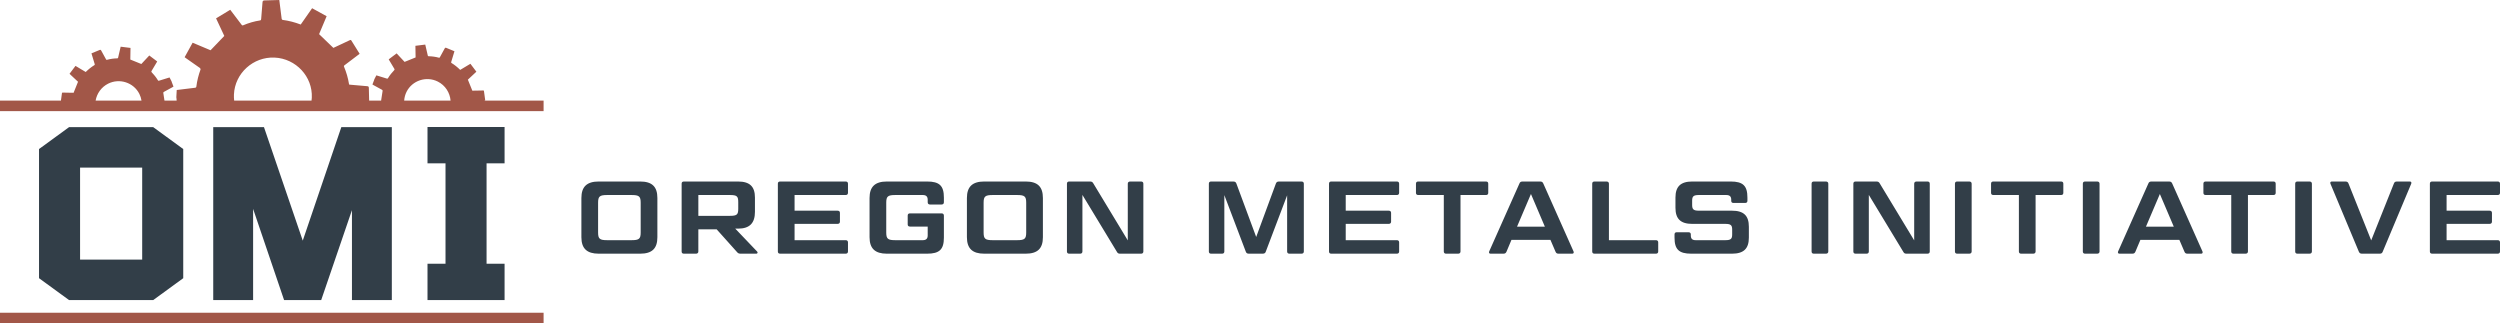
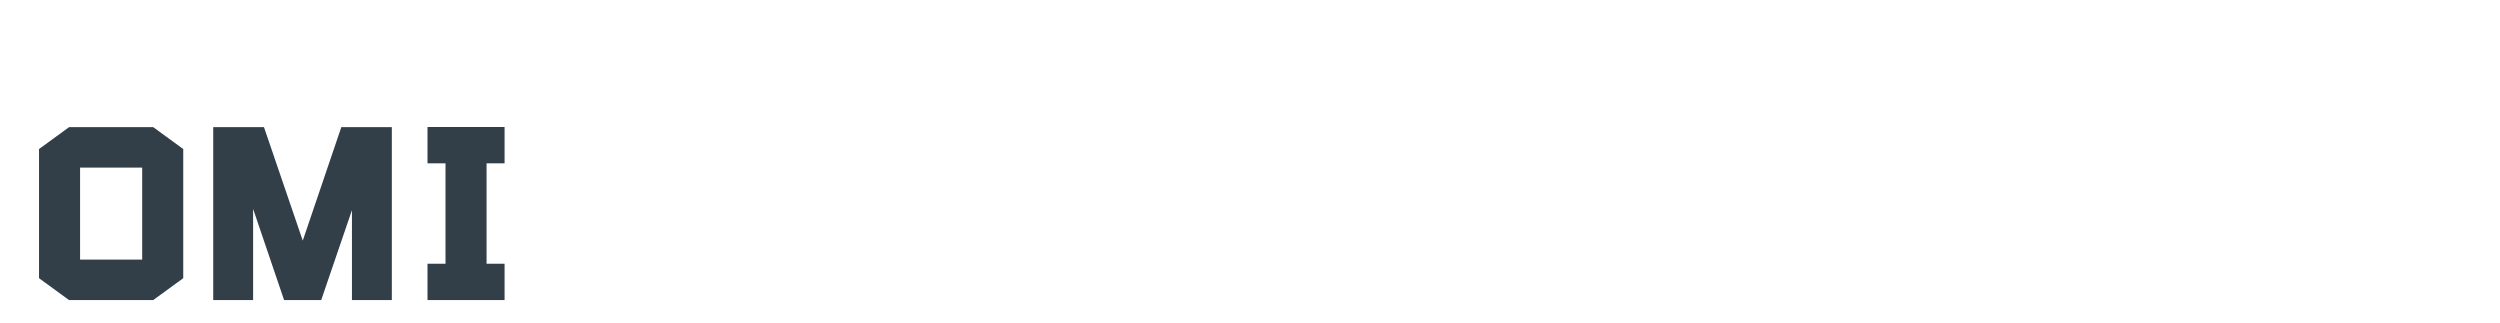
<svg xmlns="http://www.w3.org/2000/svg" version="1.1" id="Layer_1" x="0px" y="0px" viewBox="0 0 464 60" xml:space="preserve">
  <g>
    <g>
      <path fill="#323E48" d="M12.818,23.597l-5.576,4.065v23.969l5.576,4.064h15.615l5.576-4.064V27.662l-5.576-4.065H12.818z M14.862,48.183V31.109H26.39v17.074H14.862z M63.349,23.597h9.374v32.097h-7.401V39.006l-5.708,16.689h-6.887l-5.75-16.926 v16.926h-7.401V23.597h9.416l7.199,21.064L63.349,23.597z M79.345,23.566H93.65v6.745h-3.343v18.64h3.343v6.745h-3.343h-7.619 h-3.343V48.95h3.343v-18.64h-3.343V23.566z" />
-       <path fill="#A25748" d="M89.844,18.669L89.844,18.669c0.072-0.017,0.139-0.033,0.213-0.05c-0.081-0.584-0.161-1.153-0.236-1.724 c-0.012-0.101-0.069-0.106-0.15-0.104c-0.338,0.01-0.676,0.015-1.014,0.021c-0.349,0.005-0.695,0.01-0.995,0.015 c-0.281-0.694-0.547-1.356-0.825-2.043c0.496-0.465,1.025-0.958,1.579-1.477c-0.373-0.495-0.741-0.982-1.108-1.471 c-0.66,0.395-1.277,0.766-1.897,1.137c-0.5-0.5-1.038-0.932-1.633-1.295c-0.033-0.02-0.053-0.105-0.041-0.149 c0.085-0.304,0.182-0.605,0.274-0.907c0.11-0.358,0.218-0.717,0.337-1.111c-0.517-0.213-1.022-0.412-1.52-0.628 c-0.167-0.072-0.23-0.01-0.304,0.128c-0.285,0.534-0.581,1.062-0.872,1.593c-0.042,0.079-0.08,0.135-0.19,0.105 c-0.627-0.175-1.27-0.259-1.92-0.274c-0.09-0.002-0.124-0.034-0.142-0.118c-0.057-0.267-0.122-0.531-0.184-0.797 c-0.093-0.404-0.187-0.809-0.289-1.246c-0.617,0.077-1.22,0.151-1.827,0.228c0.013,0.761,0.024,1.484,0.036,2.158 c-0.699,0.283-1.366,0.553-2.045,0.828c-0.47-0.503-0.961-1.029-1.476-1.581c-0.495,0.373-0.983,0.741-1.47,1.108 c0.051,0.088,0.077,0.137,0.105,0.184c0.32,0.533,0.641,1.065,0.956,1.601c0.026,0.047,0.03,0.149,0,0.181 c-0.453,0.468-0.859,0.973-1.196,1.531c-0.049,0.083-0.099,0.107-0.202,0.075c-0.651-0.206-1.302-0.403-1.953-0.603 c-0.123,0.237-0.246,0.475-0.368,0.71c-0.019,0.063-0.036,0.126-0.059,0.187c-0.098,0.264-0.199,0.528-0.303,0.801 c0.11,0.064,0.205,0.121,0.301,0.174c0.492,0.271,0.983,0.543,1.477,0.808c0.106,0.057,0.127,0.114,0.106,0.233 c-0.096,0.562-0.177,1.125-0.261,1.689c-0.004,0.027-0.002,0.056-0.003,0.083h-2.231c-0.024-0.781-0.052-1.562-0.056-2.345 c-0.002-0.242-0.077-0.31-0.312-0.328c-1.11-0.086-2.217-0.192-3.328-0.291c-0.017-0.048-0.041-0.09-0.047-0.134 c-0.175-1.093-0.484-2.147-0.909-3.168c-0.058-0.142-0.027-0.214,0.089-0.298c0.352-0.257,0.696-0.525,1.043-0.788 c0.567-0.43,1.133-0.86,1.754-1.331c-0.519-0.834-1.031-1.649-1.536-2.467c-0.088-0.144-0.177-0.115-0.299-0.056 c-0.51,0.246-1.021,0.483-1.534,0.723c-0.525,0.246-1.05,0.491-1.503,0.703c-0.901-0.867-1.76-1.695-2.652-2.552 c0.441-1.048,0.909-2.159,1.4-3.327c-0.908-0.5-1.799-0.991-2.694-1.484c-0.736,1.052-1.423,2.038-2.114,3.027 c-1.104-0.42-2.219-0.712-3.373-0.859c-0.063-0.008-0.152-0.123-0.164-0.198c-0.076-0.522-0.135-1.047-0.2-1.57 C52.003,1.302,51.924,0.682,51.837,0c-0.933,0.029-1.84,0.07-2.745,0.08c-0.305,0.004-0.356,0.141-0.375,0.402 c-0.07,1.008-0.162,2.015-0.242,3.023c-0.011,0.148-0.03,0.262-0.218,0.29c-1.076,0.162-2.112,0.47-3.113,0.893 c-0.138,0.058-0.213,0.032-0.298-0.085c-0.268-0.368-0.548-0.726-0.822-1.087c-0.419-0.552-0.837-1.105-1.291-1.703 c-0.888,0.538-1.755,1.064-2.629,1.593c0.539,1.151,1.049,2.245,1.526,3.264c-0.873,0.909-1.703,1.775-2.551,2.658 c-1.06-0.446-2.165-0.912-3.328-1.402c-0.5,0.907-0.993,1.8-1.483,2.691c0.136,0.101,0.21,0.157,0.285,0.209 c0.85,0.594,1.705,1.185,2.548,1.788c0.073,0.052,0.149,0.206,0.124,0.276c-0.371,1.022-0.644,2.067-0.776,3.148 c-0.019,0.159-0.079,0.232-0.259,0.252c-1.13,0.129-2.259,0.275-3.388,0.415c-0.025,0.444-0.05,0.889-0.075,1.334 c0.013,0.108,0.032,0.216,0.039,0.324c0.006,0.101,0.012,0.204,0.018,0.305h-2.258c-0.067-0.46-0.134-0.922-0.213-1.382 c-0.021-0.119,0-0.176,0.105-0.232c0.496-0.265,0.986-0.537,1.478-0.807c0.096-0.054,0.19-0.111,0.302-0.175 c-0.105-0.274-0.206-0.537-0.305-0.801c-0.023-0.061-0.039-0.124-0.058-0.187c-0.122-0.237-0.245-0.473-0.368-0.71 c-0.651,0.2-1.304,0.396-1.953,0.603c-0.104,0.033-0.154,0.008-0.204-0.074c-0.336-0.558-0.741-1.063-1.193-1.531 c-0.032-0.033-0.028-0.135,0-0.181c0.313-0.537,0.634-1.068,0.954-1.601c0.029-0.047,0.055-0.096,0.105-0.184 c-0.487-0.367-0.974-0.734-1.469-1.108c-0.515,0.552-1.006,1.078-1.476,1.581c-0.679-0.275-1.345-0.545-2.044-0.828 c0.01-0.673,0.022-1.397,0.034-2.158c-0.607-0.075-1.21-0.151-1.826-0.228c-0.102,0.437-0.196,0.842-0.29,1.246 c-0.061,0.265-0.127,0.53-0.184,0.796c-0.018,0.085-0.051,0.118-0.142,0.12c-0.65,0.014-1.292,0.1-1.92,0.274 c-0.11,0.031-0.148-0.026-0.19-0.105c-0.291-0.531-0.587-1.059-0.873-1.593c-0.073-0.138-0.136-0.2-0.303-0.128 c-0.498,0.216-1.003,0.416-1.519,0.628c0.118,0.393,0.227,0.753,0.336,1.111c0.093,0.302,0.189,0.603,0.274,0.907 c0.013,0.044-0.007,0.129-0.04,0.149c-0.594,0.362-1.133,0.795-1.634,1.294c-0.619-0.371-1.237-0.741-1.897-1.137 c-0.368,0.488-0.735,0.975-1.109,1.471c0.554,0.518,1.083,1.011,1.579,1.476c-0.278,0.687-0.545,1.35-0.825,2.044 c-0.3-0.006-0.647-0.01-0.994-0.016c-0.339-0.006-0.676-0.011-1.014-0.02c-0.082-0.003-0.137,0.003-0.15,0.103 c-0.061,0.458-0.125,0.92-0.189,1.383H0v1.953h100.891v-1.953H89.844z M17.747,18.668c0.231-1.303,1.045-2.497,2.32-3.139 c2.125-1.067,4.74-0.212,5.798,1.897c0.202,0.402,0.328,0.82,0.399,1.242H17.747z M57.82,18.668H43.461 c-0.042-0.371-0.059-0.749-0.042-1.134c0.175-3.937,3.577-7.025,7.543-6.847c3.97,0.179,7.091,3.543,6.909,7.45 C57.862,18.318,57.839,18.494,57.82,18.668z M75.015,18.668c0.042-0.552,0.178-1.107,0.442-1.633 c1.059-2.109,3.675-2.963,5.799-1.895c1.402,0.704,2.249,2.078,2.369,3.529H75.015z M0,58.047h100.891V60H0V58.047z" />
    </g>
-     <path fill="#323E48" d="M118.814,33.688h-7.693c-2.182,0-3.215,0.957-3.215,3.062v7.272c0,2.105,1.033,3.062,3.215,3.062h7.693 c2.201,0,3.196-0.957,3.196-3.062V36.75C122.01,34.645,121.015,33.688,118.814,33.688z M118.91,43.142 c0,1.187-0.288,1.436-1.704,1.436h-4.497c-1.416,0-1.703-0.249-1.703-1.436v-5.511c0-1.187,0.287-1.436,1.703-1.436h4.497 c1.416,0,1.704,0.249,1.704,1.436V43.142z M136.463,42.434h0.517c2.182,0,3.138-1.053,3.138-3.119v-2.641 c0-2.048-0.957-2.985-3.138-2.985h-10.047c-0.287,0-0.421,0.153-0.421,0.402v12.592c0,0.249,0.134,0.402,0.421,0.402h2.239 c0.268,0,0.44-0.153,0.44-0.402v-4.114h3.406l3.77,4.21c0.191,0.229,0.344,0.306,0.708,0.306h2.89c0.211,0,0.306-0.249,0.134-0.402 L136.463,42.434z M129.613,40.06v-3.865h5.837c1.34,0,1.569,0.23,1.569,1.34v1.187c0,1.11-0.229,1.339-1.569,1.339H129.613z M157.385,34.09v1.703c0,0.249-0.153,0.402-0.421,0.402h-9.492v2.909h7.98c0.268,0,0.44,0.134,0.44,0.402v1.646 c0,0.249-0.172,0.402-0.44,0.402h-7.98v3.024h9.492c0.268,0,0.421,0.153,0.421,0.402v1.703c0,0.249-0.153,0.402-0.421,0.402 h-12.172c-0.287,0-0.421-0.153-0.421-0.402V34.09c0-0.249,0.134-0.402,0.421-0.402h12.172 C157.232,33.688,157.385,33.841,157.385,34.09z M175.186,36.673v0.862c0,0.268-0.153,0.421-0.421,0.421h-2.163 c-0.268,0-0.421-0.153-0.421-0.421v-0.46c0-0.593-0.287-0.88-0.919-0.88h-5.071c-1.416,0-1.704,0.249-1.704,1.436v5.511 c0,1.187,0.288,1.436,1.704,1.436h5.071c0.632,0,0.919-0.288,0.919-0.881v-1.646h-3.291c-0.287,0-0.421-0.153-0.421-0.402v-1.627 c0-0.268,0.134-0.421,0.421-0.421h5.875c0.268,0,0.421,0.153,0.421,0.421v4.076c0,2.201-0.823,2.985-3.119,2.985h-7.464 c-2.182,0-3.215-0.957-3.215-3.062V36.75c0-2.105,1.033-3.062,3.215-3.062h7.464C174.363,33.688,175.186,34.472,175.186,36.673z M190.367,33.688h-7.693c-2.182,0-3.215,0.957-3.215,3.062v7.272c0,2.105,1.033,3.062,3.215,3.062h7.693 c2.201,0,3.196-0.957,3.196-3.062V36.75C193.563,34.645,192.568,33.688,190.367,33.688z M190.463,43.142 c0,1.187-0.288,1.436-1.704,1.436h-4.497c-1.416,0-1.704-0.249-1.704-1.436v-5.511c0-1.187,0.288-1.436,1.704-1.436h4.497 c1.416,0,1.704,0.249,1.704,1.436V43.142z M212.207,34.09v12.592c0,0.249-0.153,0.402-0.421,0.402h-3.884 c-0.307,0-0.46-0.077-0.594-0.325l-6.411-10.583v10.506c0,0.249-0.153,0.402-0.421,0.402h-2.029c-0.287,0-0.421-0.153-0.421-0.402 V34.09c0-0.249,0.134-0.402,0.421-0.402h3.865c0.307,0,0.46,0.095,0.594,0.325l6.411,10.602V34.09c0-0.249,0.172-0.402,0.44-0.402 h2.029C212.054,33.688,212.207,33.841,212.207,34.09z M241.991,34.09v12.592c0,0.249-0.153,0.402-0.44,0.402h-2.239 c-0.268,0-0.421-0.153-0.421-0.402v-10.43l-3.961,10.449c-0.077,0.268-0.268,0.383-0.594,0.383h-2.526 c-0.345,0-0.498-0.115-0.594-0.383l-3.98-10.487v10.468c0,0.249-0.153,0.402-0.421,0.402h-2.029c-0.287,0-0.421-0.153-0.421-0.402 V34.09c0-0.249,0.134-0.402,0.421-0.402h4.095c0.326,0,0.498,0.114,0.594,0.382l3.674,9.913l3.655-9.913 c0.096-0.268,0.268-0.382,0.594-0.382h4.152C241.838,33.688,241.991,33.841,241.991,34.09z M259.679,34.09v1.703 c0,0.249-0.153,0.402-0.421,0.402h-9.492v2.909h7.98c0.268,0,0.44,0.134,0.44,0.402v1.646c0,0.249-0.172,0.402-0.44,0.402h-7.98 v3.024h9.492c0.268,0,0.421,0.153,0.421,0.402v1.703c0,0.249-0.153,0.402-0.421,0.402h-12.172c-0.287,0-0.421-0.153-0.421-0.402 V34.09c0-0.249,0.134-0.402,0.421-0.402h12.172C259.526,33.688,259.679,33.841,259.679,34.09z M276.218,34.09v1.703 c0,0.249-0.134,0.402-0.421,0.402h-4.727v10.487c0,0.249-0.172,0.402-0.44,0.402h-2.239c-0.268,0-0.421-0.153-0.421-0.402V36.195 h-4.746c-0.287,0-0.421-0.153-0.421-0.402V34.09c0-0.249,0.134-0.402,0.421-0.402h12.573 C276.084,33.688,276.218,33.841,276.218,34.09z M286.441,34.071c-0.115-0.268-0.268-0.382-0.593-0.382h-3.253 c-0.326,0-0.498,0.114-0.594,0.382l-5.607,12.593c-0.096,0.23,0,0.421,0.249,0.421h2.373c0.326,0,0.479-0.115,0.594-0.383 l0.918-2.182h7.234l0.938,2.182c0.114,0.268,0.248,0.383,0.593,0.383h2.526c0.23,0,0.326-0.191,0.23-0.421L286.441,34.071z M281.561,42.07l2.583-6.066l2.584,6.066H281.561z M307.764,44.979v1.703c0,0.249-0.153,0.402-0.421,0.402h-11.406 c-0.287,0-0.421-0.153-0.421-0.402V34.09c0-0.249,0.134-0.402,0.421-0.402h2.239c0.268,0,0.44,0.153,0.44,0.402v10.487h8.726 C307.611,44.577,307.764,44.73,307.764,44.979z M324.589,42.089v2.01c0,2.048-0.957,2.985-3.138,2.985h-7.54 c-2.297,0-3.119-0.785-3.119-2.985v-0.593c0-0.268,0.153-0.402,0.421-0.402h2.163c0.268,0,0.44,0.134,0.44,0.402v0.191 c0,0.593,0.249,0.881,0.9,0.881h5.511c1.015,0,1.264-0.249,1.264-1.053v-0.919c0-0.804-0.249-1.053-1.264-1.053h-6.143 c-2.163,0-3.119-0.938-3.119-2.985v-1.895c0-2.048,0.957-2.985,3.119-2.985h7.119c2.297,0,3.119,0.784,3.119,2.985v0.594 c0,0.268-0.153,0.402-0.421,0.402h-2.163c-0.287,0-0.421-0.134-0.421-0.402v-0.192c0-0.593-0.268-0.88-0.938-0.88h-5.052 c-1.014,0-1.263,0.249-1.263,1.053v0.784c0,0.824,0.249,1.072,1.263,1.072h6.124C323.632,39.104,324.589,40.022,324.589,42.089z M339.332,34.09v12.592c0,0.249-0.172,0.402-0.44,0.402h-2.239c-0.287,0-0.421-0.153-0.421-0.402V34.09 c0-0.249,0.134-0.402,0.421-0.402h2.239C339.16,33.688,339.332,33.841,339.332,34.09z M358.164,34.09v12.592 c0,0.249-0.153,0.402-0.421,0.402h-3.884c-0.307,0-0.46-0.077-0.594-0.325l-6.411-10.583v10.506c0,0.249-0.153,0.402-0.421,0.402 h-2.029c-0.287,0-0.421-0.153-0.421-0.402V34.09c0-0.249,0.134-0.402,0.421-0.402h3.865c0.307,0,0.46,0.095,0.594,0.325 l6.411,10.602V34.09c0-0.249,0.172-0.402,0.44-0.402h2.029C358.011,33.688,358.164,33.841,358.164,34.09z M365.939,34.09v12.592 c0,0.249-0.172,0.402-0.44,0.402h-2.239c-0.287,0-0.421-0.153-0.421-0.402V34.09c0-0.249,0.134-0.402,0.421-0.402h2.239 C365.767,33.688,365.939,33.841,365.939,34.09z M382.954,34.09v1.703c0,0.249-0.134,0.402-0.421,0.402h-4.727v10.487 c0,0.249-0.172,0.402-0.44,0.402h-2.239c-0.268,0-0.421-0.153-0.421-0.402V36.195h-4.746c-0.287,0-0.421-0.153-0.421-0.402V34.09 c0-0.249,0.134-0.402,0.421-0.402h12.573C382.82,33.688,382.954,33.841,382.954,34.09z M389.675,34.09v12.592 c0,0.249-0.172,0.402-0.44,0.402h-2.239c-0.287,0-0.421-0.153-0.421-0.402V34.09c0-0.249,0.134-0.402,0.421-0.402h2.239 C389.503,33.688,389.675,33.841,389.675,34.09z M403.168,34.071c-0.115-0.268-0.268-0.382-0.593-0.382h-3.253 c-0.326,0-0.498,0.114-0.594,0.382l-5.607,12.593c-0.096,0.23,0,0.421,0.249,0.421h2.373c0.326,0,0.479-0.115,0.594-0.383 l0.919-2.182h7.234l0.938,2.182c0.114,0.268,0.248,0.383,0.593,0.383h2.526c0.23,0,0.326-0.191,0.23-0.421L403.168,34.071z M398.288,42.07l2.583-6.066l2.584,6.066H398.288z M422.367,34.09v1.703c0,0.249-0.134,0.402-0.421,0.402h-4.727v10.487 c0,0.249-0.172,0.402-0.44,0.402h-2.239c-0.268,0-0.421-0.153-0.421-0.402V36.195h-4.746c-0.287,0-0.421-0.153-0.421-0.402V34.09 c0-0.249,0.134-0.402,0.421-0.402h12.573C422.233,33.688,422.367,33.841,422.367,34.09z M429.088,34.09v12.592 c0,0.249-0.172,0.402-0.44,0.402h-2.239c-0.287,0-0.421-0.153-0.421-0.402V34.09c0-0.249,0.134-0.402,0.421-0.402h2.239 C428.916,33.688,429.088,33.841,429.088,34.09z M447.519,34.109l-5.282,12.592c-0.095,0.268-0.248,0.383-0.574,0.383h-3.272 c-0.325,0-0.478-0.115-0.593-0.383l-5.263-12.592c-0.096-0.23,0-0.421,0.249-0.421h2.507c0.326,0,0.498,0.114,0.594,0.382 l4.21,10.545l4.21-10.545c0.095-0.268,0.248-0.382,0.593-0.382h2.373C447.519,33.688,447.615,33.88,447.519,34.109z M454.087,36.195v2.909h7.98c0.268,0,0.44,0.134,0.44,0.402v1.646c0,0.249-0.172,0.402-0.44,0.402h-7.98v3.024h9.492 c0.268,0,0.421,0.153,0.421,0.402v1.703c0,0.249-0.153,0.402-0.421,0.402h-12.172c-0.287,0-0.421-0.153-0.421-0.402V34.09 c0-0.249,0.134-0.402,0.421-0.402h12.172c0.268,0,0.421,0.153,0.421,0.402v1.703c0,0.249-0.153,0.402-0.421,0.402H454.087z" />
  </g>
</svg>